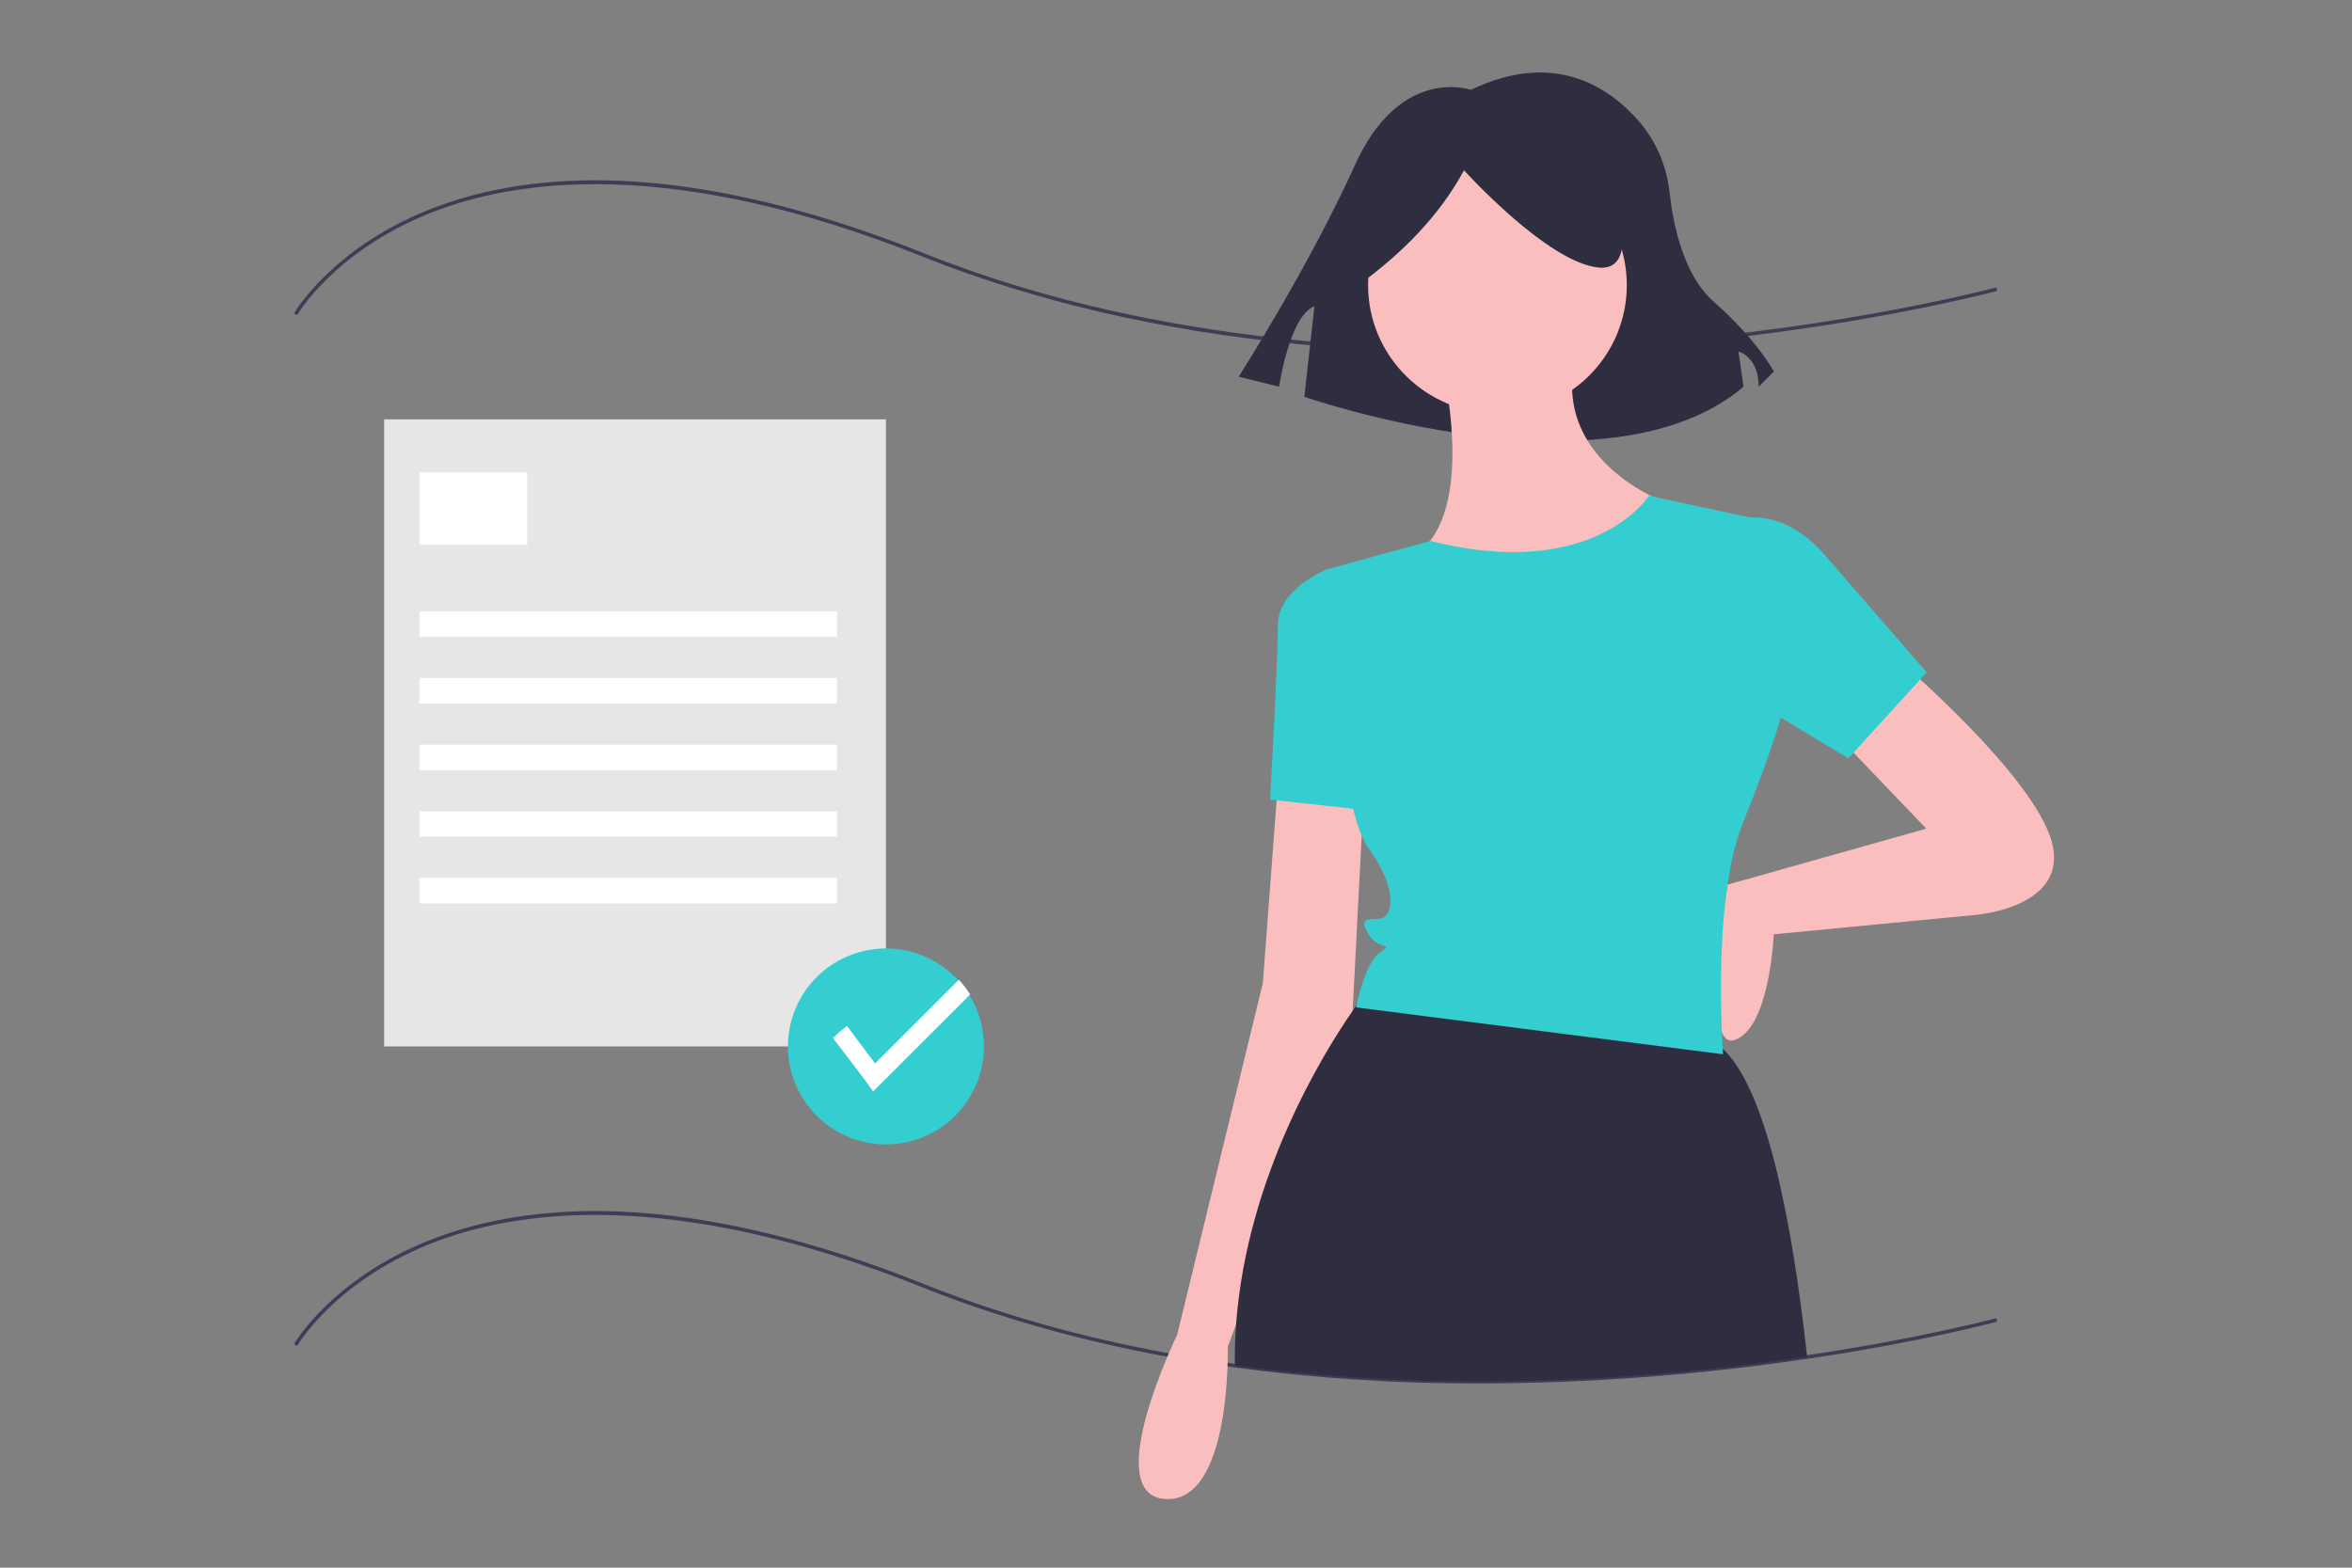
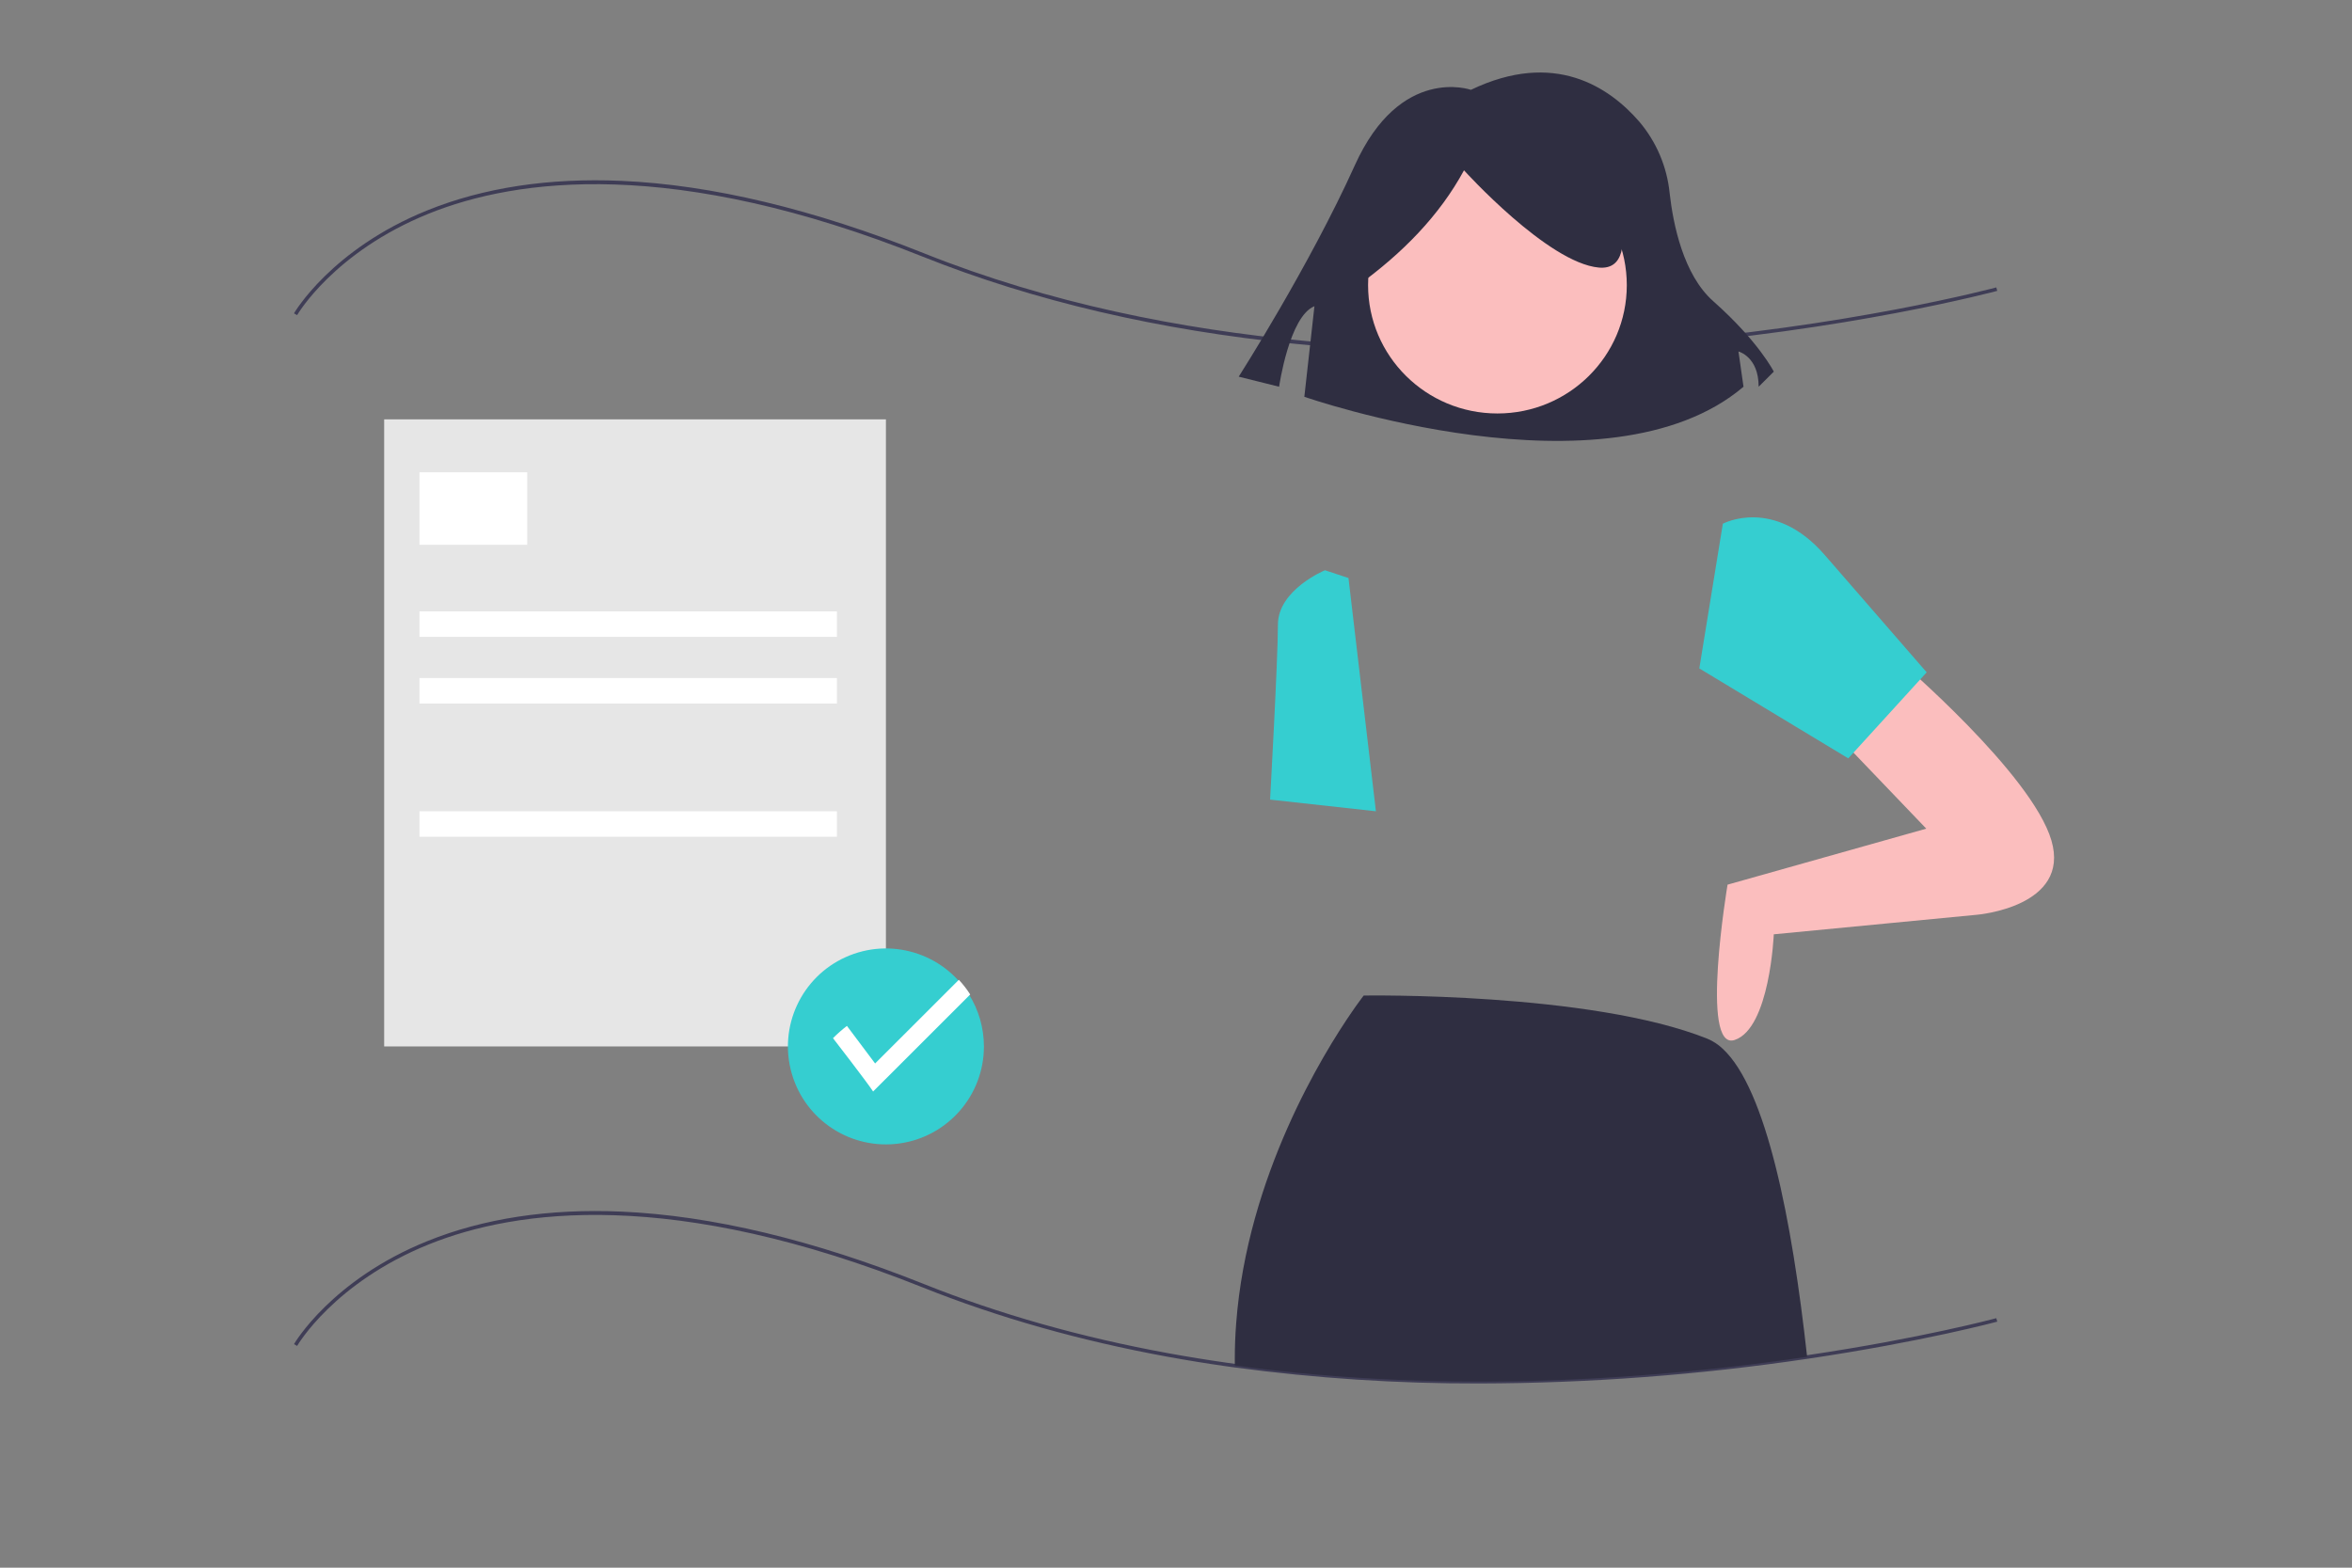
<svg xmlns="http://www.w3.org/2000/svg" width="1200px" height="800px" viewBox="0 0 1200 800" version="1.1">
  <rect x="0" y="0" width="1200" height="800" fill="#808080" stroke="none" />
  <title>8</title>
  <desc>Created with Sketch.</desc>
  <g id="8" stroke="none" stroke-width="1" fill="none" fill-rule="evenodd">
    <g id="undraw_certification_aif8" transform="translate(150, 37)" fill-rule="nonzero">
      <path d="M604.89,668.997 C563.101,669.108 521.354,666.374 479.937,660.814 C478.585,660.641 477.215,660.448 475.853,660.245 C465.687,658.8 455.515,657.149 445.627,655.336 C401.13,647.203 359.167,635.323 320.907,620.027 C193.585,569.124 113.533,579.958 68.798,598.008 C20.385,617.544 1.775,649.506 1.592,649.827 L0,648.924 C0.185,648.598 19.035,616.16 67.976,596.367 C96.672,584.761 129.961,579.69 166.927,581.287 C213.069,583.285 265.105,595.747 321.587,618.327 C359.734,633.578 401.579,645.424 445.957,653.536 C455.821,655.344 465.969,656.992 476.117,658.434 C477.472,658.636 478.83,658.827 480.179,658.999 C592.447,674.435 700.751,665.126 771.841,654.601 C830.437,645.925 868.146,635.782 868.521,635.681 L869,637.447 C868.625,637.548 830.821,647.719 772.109,656.412 C716.748,664.652 660.861,668.858 604.89,668.997 L604.89,668.997 Z" id="Path" fill="#3F3D56" />
      <path d="M605.014,143 C572.737,143 541.313,141.491 510.995,138.474 C441.328,131.542 377.373,116.584 320.907,94.016 C193.585,43.128 113.533,53.958 68.798,72.004 C20.385,91.534 1.775,123.487 1.592,123.807 L0,122.904 C0.185,122.579 19.035,90.151 67.976,70.363 C96.672,58.761 129.961,53.688 166.927,55.288 C213.069,57.284 265.105,69.742 321.587,92.317 C449.11,143.284 591.012,145.287 687.597,137.998 C792.284,130.095 867.771,109.869 868.521,109.665 L869,111.431 C868.249,111.635 792.626,131.9 687.774,139.82 C659.7,141.94 632.057,143 605.014,143 Z" id="Path" fill="#3F3D56" />
      <path d="M600.472,8.842 C600.472,8.842 564.415,-3.998 541.236,47.361 C518.057,98.719 482,155.213 482,155.213 L502.604,160.349 C502.604,160.349 507.755,124.398 520.632,119.262 L515.481,165.485 C515.481,165.485 670.009,219.411 739.547,160.349 L736.972,142.374 C736.972,142.374 747.274,144.942 747.274,160.349 L755,152.645 C755,152.645 747.274,137.238 724.094,116.694 C708.88,103.211 703.652,77.558 701.856,61.52 C700.51,48.127 695.136,35.453 686.439,25.159 C671.035,7.36 642.967,-11.559 600.472,8.842 Z" id="Path" fill="#2F2E41" />
      <path d="M818.833,300 C818.833,300 886.659,357.91 896.633,391.857 C906.607,425.804 858.73,429.798 858.73,429.798 L754.997,439.782 C754.997,439.782 753.002,487.708 735.048,493.698 C717.094,499.689 731.403,414.447 731.403,414.447 L832.797,385.866 L786.915,337.941 L818.833,300 Z" id="Path" fill="#FBBEBE" />
-       <path d="M502.266,359 L494.314,464.703 L450.579,644.199 C450.579,644.199 410.821,725.969 444.616,727.963 C478.41,729.958 476.423,650.182 476.423,650.182 L540.036,480.658 L546,364.983 L502.266,359 Z" id="Path" fill="#FBBEBE" />
      <ellipse id="Oval" fill="#FBBEBE" cx="614" cy="108.5" rx="66" ry="65.5" />
-       <path d="M583.611,140 C583.611,140 607.487,225.894 569.683,247.867 C531.88,269.84 665.186,285.82 701,219.901 C701,219.901 637.331,197.929 655.238,140 L583.611,140 Z" id="Path" fill="#FBBEBE" />
      <path d="M538,257.968 L526,254 C526,254 502,263.919 502,281.774 C502,299.629 498,371.048 498,371.048 L552,377 L538,257.968 Z" id="Path" fill="#35CED0" />
      <path d="M772,655.382 C698.432,666.287 591.208,675.093 480.009,659.79 C480,658.69 480,657.618 480,656.574 C480,650.352 480.238,644.2 480.714,638.119 C486.411,563.236 524.967,500.807 539.885,479.172 C540.636,478.072 541.332,477.083 541.955,476.203 C544.364,472.822 545.765,471.035 545.765,471.035 C545.765,471.035 661.351,469.147 721.135,493.073 C724.018,494.284 726.656,496.01 728.92,498.168 C751.211,518.748 764.307,585.567 772,655.382 Z" id="Path" fill="#2F2E41" />
      <path d="M729,230.256 C729,230.256 755,216.286 781,246.222 L833,306.094 L793,350 L717,304.098 L729,230.256 Z" id="Path" fill="#35CED0" />
      <path d="M542.373,109 C565.645,92.222 584.483,72.897 596.944,49.909 C596.944,49.909 639.652,97.182 665.751,99.545 C691.851,101.909 668.124,42.818 668.124,42.818 L620.671,31 L575.59,35.727 L540,59.364 L542.373,109 Z" id="Path" fill="#2F2E41" />
-       <path d="M691.291,216 C691.291,216 663.422,260.098 579.775,239.046 L532.309,252.128 L526,253.867 C526,253.867 531.974,373.448 547.906,395.371 C563.838,417.294 559.855,429.252 555.872,431.245 C551.889,433.238 541.932,429.252 547.906,439.217 C553.88,449.182 561.846,443.203 553.88,449.182 C545.914,455.161 541.932,477.084 541.932,477.084 L729.128,501 C729.128,501 723.154,423.273 739.085,383.413 C755.017,343.552 759,327.608 759,327.608 L747.051,227.958 L691.291,216 Z" id="Path" fill="#35CED0" />
      <rect id="Rectangle" fill="#E6E6E6" x="46" y="177" width="256" height="320" />
      <rect id="Rectangle" fill="#FFFFFF" x="64" y="204" width="55" height="37" />
      <rect id="Rectangle" fill="#FFFFFF" x="64" y="275" width="213" height="13" />
      <rect id="Rectangle" fill="#FFFFFF" x="64" y="309" width="213" height="13" />
-       <rect id="Rectangle" fill="#FFFFFF" x="64" y="343" width="213" height="13" />
      <rect id="Rectangle" fill="#FFFFFF" x="64" y="377" width="213" height="13" />
-       <rect id="Rectangle" fill="#FFFFFF" x="64" y="411" width="213" height="13" />
      <path d="M352,497.049 C351.976,521.94 333.645,543.023 308.997,546.504 C284.35,549.986 260.895,534.806 253.977,510.895 C247.059,486.984 258.785,461.627 281.485,451.411 C304.184,441.195 330.941,449.233 344.252,470.267 C349.315,478.282 352.002,487.568 352,497.049 Z" id="Path" fill="#35CED0" />
      <path d="M345,470.491 L295.46,520 C292.347,515.182 275,492.79 275,492.79 C277.223,490.544 279.595,488.451 282.101,486.524 L296.485,505.695 L339.199,463 C341.365,465.308 343.307,467.816 345,470.491 L345,470.491 Z" id="Path" fill="#FFFFFF" />
    </g>
  </g>
</svg>